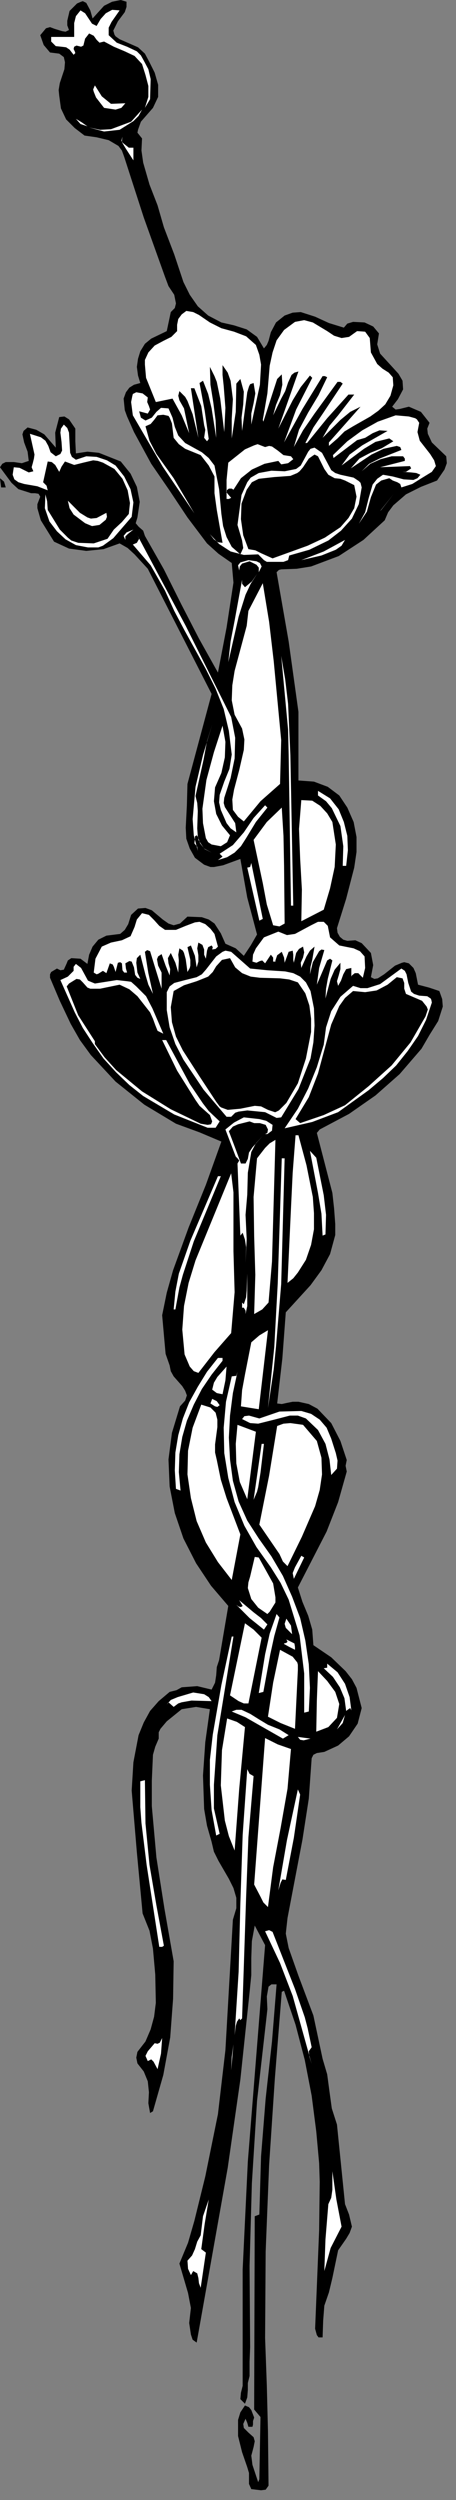
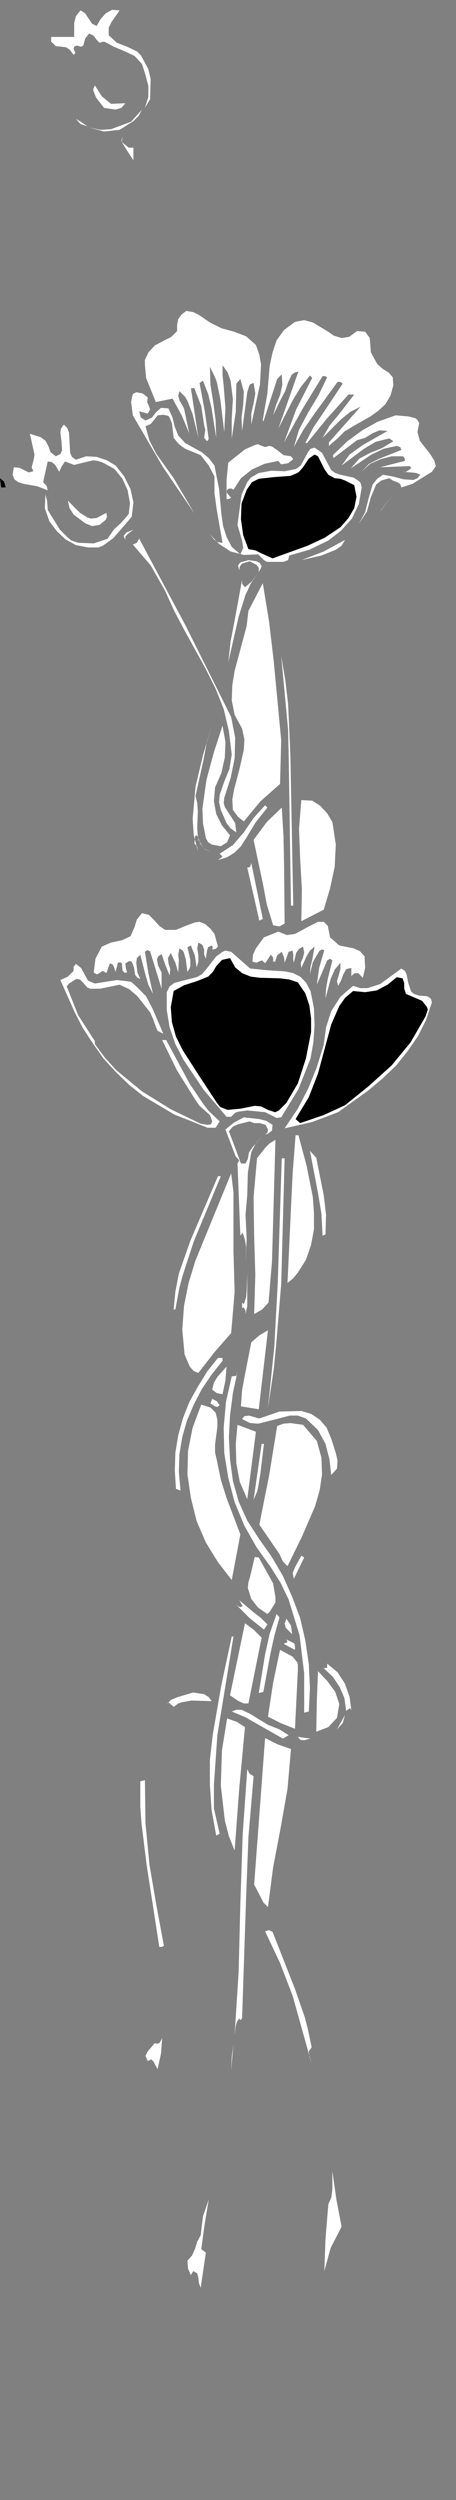
<svg xmlns="http://www.w3.org/2000/svg" xmlns:ns1="http://sodipodi.sourceforge.net/DTD/sodipodi-0.dtd" xmlns:ns2="http://www.inkscape.org/namespaces/inkscape" version="1.0" width="13.97mm" height="76.429mm" id="svg172" ns1:docname="CC003858.WMF">
  <rect width="100%" height="100%" fill="#808080" stroke="none" />
  <ns1:namedview pagecolor="#ffffff" bordercolor="#666666" borderopacity="1" objecttolerance="10" gridtolerance="10" guidetolerance="10" ns2:pageopacity="0" ns2:pageshadow="2" ns2:window-width="640" ns2:window-height="480" id="namedview174" />
  <defs id="defs6">
    <clipPath clipPathUnits="userSpaceOnUse" id="clipWmfPath1">
      <path d="M 0,0 L 52.667,0 L 52.667,288.733 L 0,288.733 z" id="path2" />
    </clipPath>
    <pattern id="WMFhbasepattern" patternUnits="userSpaceOnUse" width="6" height="6" x="0" y="0" />
  </defs>
-   <path style="fill:#000000;fill-rule:nonzero;fill-opacity:1;stroke:none;" clip-path="url(#clipWmfPath1)" d="  M 14.648,0.2   L 14.648,0.8   L 14.448,1.4   L 13.649,2.466   L 13.117,3.533   L 13.25,3.999   L 13.383,4.199   L 13.849,4.532   L 15.98,5.465   L 16.779,6.199   L 17.311,7.198   L 17.911,8.398   L 18.31,9.798   L 18.31,11.197   L 17.711,12.464   L 16.313,14.063   L 15.98,14.997   L 15.913,15.33   L 16.446,15.996   L 16.379,17.396   L 16.579,18.796   L 17.311,21.328   L 18.244,23.728   L 18.976,26.261   L 20.174,29.393   L 21.24,32.592   L 21.972,34.059   L 22.904,35.392   L 24.103,36.458   L 25.634,37.258   L 27.099,37.591   L 28.564,38.058   L 29.762,38.924   L 30.561,40.257   L 30.894,39.857   L 31.094,39.391   L 31.36,38.391   L 31.96,37.258   L 32.958,36.458   L 33.89,36.125   L 34.823,36.058   L 36.487,36.592   L 38.085,37.325   L 39.816,37.858   L 40.216,37.391   L 40.882,37.191   L 42.213,37.258   L 43.212,37.725   L 43.878,38.524   L 43.678,39.791   L 44.011,40.857   L 45.476,42.457   L 46.142,43.19   L 46.608,43.99   L 46.674,44.99   L 46.075,46.123   L 45.409,46.989   L 45.809,47.322   L 46.275,47.256   L 47.34,46.989   L 48.738,47.589   L 49.737,48.855   L 49.471,49.522   L 49.537,50.122   L 50.003,51.122   L 51.668,52.721   L 51.735,53.521   L 51.468,54.254   L 50.603,55.521   L 48.738,56.254   L 47.007,57.12   L 45.542,58.387   L 44.943,59.186   L 44.544,60.119   L 42.08,62.386   L 39.217,64.252   L 36.021,65.452   L 34.357,65.718   L 32.559,65.785   L 32.293,65.851   L 32.026,66.118   L 33.424,74.116   L 34.556,82.248   L 34.556,90.179   L 36.354,90.312   L 37.952,90.912   L 39.284,91.912   L 40.216,93.312   L 40.948,94.978   L 41.281,96.711   L 41.281,98.444   L 41.015,100.244   L 40.083,103.843   L 39.017,107.242   L 39.084,107.775   L 39.35,108.242   L 39.75,108.575   L 40.216,108.708   L 41.148,108.642   L 41.88,108.975   L 42.946,110.108   L 43.212,111.508   L 42.946,112.907   L 43.345,113.107   L 43.745,113.041   L 44.477,112.574   L 45.742,111.574   L 46.541,111.241   L 46.807,111.174   L 47.34,111.308   L 47.873,111.841   L 48.139,112.441   L 48.405,113.774   L 49.671,114.107   L 50.869,114.507   L 51.202,115.44   L 51.269,116.306   L 50.736,117.973   L 49.737,119.572   L 48.805,121.172   L 46.275,124.105   L 43.478,126.571   L 40.416,128.704   L 37.02,130.503   L 36.687,130.903   L 38.485,137.835   L 38.684,139.634   L 38.818,141.434   L 38.818,142.7   L 38.218,144.9   L 37.22,146.766   L 35.955,148.499   L 33.091,151.632   L 32.692,156.964   L 32.093,162.163   L 32.625,162.229   L 33.225,162.096   L 33.89,161.963   L 34.556,161.963   L 35.755,162.229   L 36.754,162.762   L 38.352,164.429   L 39.417,166.495   L 40.149,168.694   L 40.016,169.361   L 40.149,170.027   L 39.151,173.56   L 37.819,176.959   L 34.49,183.424   L 35.022,185.091   L 35.688,186.69   L 36.154,188.29   L 36.287,190.089   L 38.352,191.489   L 40.016,193.089   L 40.748,194.022   L 41.281,195.022   L 41.88,197.354   L 41.414,199.154   L 40.416,200.62   L 39.151,201.687   L 37.553,202.42   L 36.687,202.553   L 36.287,202.753   L 36.088,203.153   L 35.755,207.819   L 35.022,212.551   L 33.291,221.616   L 33.091,223.415   L 33.424,225.081   L 34.556,228.281   L 36.287,232.88   L 37.353,237.878   L 37.885,239.678   L 38.152,241.678   L 38.418,243.61   L 39.017,245.477   L 39.949,254.675   L 40.416,255.874   L 40.748,257.274   L 40.482,258.007   L 40.083,258.674   L 39.151,260.007   L 38.485,263.206   L 38.085,264.872   L 37.553,266.405   L 37.419,268.138   L 37.353,270.071   L 36.887,270.071   L 36.687,269.804   L 36.487,269.071   L 36.953,257.674   L 37.02,252.075   L 36.953,249.942   L 36.62,246.276   L 36.088,242.144   L 35.289,238.012   L 34.223,233.946   L 32.892,230.014   L 32.625,230.147   L 31.826,240.145   L 31.161,250.142   L 30.761,260.14   L 30.695,270.138   L 30.894,275.603   L 31.027,280.868   L 31.094,287.2   L 30.761,287.667   L 30.228,287.734   L 29.097,287.6   L 28.83,287   L 28.83,286.334   L 28.83,285.734   L 28.63,285.068   L 28.031,283.335   L 27.565,281.468   L 27.565,279.602   L 27.831,278.736   L 28.364,277.936   L 28.83,278.136   L 29.097,278.469   L 29.429,279.336   L 29.296,279.735   L 29.296,280.135   L 29.23,280.402   L 28.764,280.402   L 28.63,279.935   L 28.431,279.469   L 28.164,280.069   L 28.231,280.535   L 28.764,281.068   L 29.363,281.602   L 29.496,282.068   L 29.363,282.735   L 29.097,283.735   L 29.23,284.801   L 29.896,286.8   L 30.029,286.467   L 30.162,279.269   L 29.429,278.402   L 29.496,256.074   L 30.029,255.874   L 30.228,249.142   L 30.761,242.477   L 31.494,235.879   L 32.026,229.28   L 31.427,229.28   L 31.094,229.547   L 30.894,230.68   L 30.961,232.146   L 30.828,233.346   L 29.762,242.744   L 29.163,252.275   L 28.897,261.806   L 28.963,271.204   L 28.897,272.87   L 28.897,274.537   L 28.697,275.336   L 28.697,276.136   L 28.63,277.003   L 28.364,277.736   L 27.831,277.203   L 27.898,276.47   L 28.098,275.67   L 28.098,274.87   L 28.098,262.206   L 28.697,249.742   L 30.695,224.748   L 29.496,222.482   L 29.163,224.282   L 29.097,226.214   L 29.097,228.214   L 28.897,230.214   L 27.831,240.278   L 26.367,250.476   L 22.771,270.671   L 22.305,270.338   L 22.105,269.738   L 21.906,268.405   L 22.105,266.672   L 21.772,264.939   L 20.774,261.54   L 21.772,259.14   L 22.505,256.607   L 23.77,251.475   L 25.235,244.277   L 26.1,236.879   L 26.966,221.815   L 27.365,220.482   L 27.365,219.283   L 27.032,218.15   L 26.5,217.083   L 25.301,215.017   L 24.769,213.951   L 24.502,212.818   L 23.97,210.951   L 23.637,209.018   L 23.504,205.153   L 23.77,201.287   L 24.303,197.488   L 22.705,197.221   L 21.04,197.488   L 19.309,198.887   L 18.577,199.754   L 18.377,200.154   L 18.377,200.887   L 17.977,201.82   L 17.711,202.753   L 17.578,205.752   L 17.578,208.685   L 18.11,214.617   L 19.043,220.549   L 20.108,226.614   L 20.041,230.947   L 19.708,235.412   L 18.909,239.745   L 17.711,243.944   L 17.378,244.144   L 17.178,243.011   L 17.245,241.744   L 17.112,240.478   L 16.646,239.345   L 15.913,238.412   L 15.78,237.745   L 15.913,237.079   L 16.845,235.879   L 17.445,234.479   L 17.844,233.013   L 18.044,231.413   L 17.977,228.147   L 17.711,225.148   L 17.311,223.082   L 16.512,221.082   L 15.847,214.017   L 15.247,206.886   L 15.447,203.62   L 16.046,200.487   L 16.646,199.021   L 17.378,197.688   L 18.377,196.555   L 19.642,195.488   L 20.441,195.288   L 21.04,194.955   L 22.838,194.822   L 24.502,195.222   L 24.902,194.422   L 25.035,193.555   L 25.102,192.622   L 25.368,191.822   L 26.433,185.557   L 24.436,183.224   L 22.705,180.625   L 21.24,177.759   L 20.241,174.826   L 19.642,171.76   L 19.509,168.628   L 19.908,165.562   L 20.84,162.496   L 21.44,161.829   L 21.639,161.229   L 21.44,160.696   L 21.107,160.163   L 20.108,159.03   L 19.775,158.43   L 19.642,157.764   L 19.176,156.431   L 19.043,154.964   L 18.776,151.965   L 19.309,149.366   L 20.041,146.766   L 21.839,141.834   L 23.837,136.902   L 25.634,131.903   L 23.104,130.836   L 20.374,129.837   L 16.712,127.637   L 13.383,124.971   L 10.52,121.905   L 9.255,120.172   L 8.19,118.306   L 6.925,115.64   L 5.793,112.974   L 5.793,112.574   L 5.926,112.307   L 6.592,111.907   L 6.991,112.107   L 7.391,112.041   L 7.724,111.308   L 7.857,110.974   L 8.256,110.708   L 9.322,110.774   L 10.121,111.374   L 10.32,110.308   L 10.72,109.375   L 11.386,108.575   L 12.318,108.108   L 13.916,107.908   L 14.448,107.442   L 14.848,106.775   L 15.181,105.709   L 15.98,104.976   L 16.845,104.909   L 17.578,105.176   L 18.843,106.242   L 19.509,106.709   L 20.108,106.909   L 20.84,106.709   L 21.706,105.909   L 23.37,105.976   L 24.169,106.242   L 24.835,106.709   L 25.568,107.842   L 26.1,109.041   L 27.299,109.575   L 28.231,110.441   L 29.03,109.241   L 29.762,107.975   L 28.63,103.709   L 27.831,99.244   L 25.834,99.977   L 24.769,100.177   L 24.369,100.177   L 23.637,99.91   L 22.571,99.11   L 21.972,98.044   L 21.573,96.911   L 21.506,95.645   L 21.639,93.045   L 21.706,90.579   L 23.104,85.38   L 24.502,80.181   L 17.112,65.718   L 15.58,64.052   L 14.781,63.319   L 13.849,62.786   L 11.985,63.452   L 9.987,63.652   L 7.99,63.385   L 6.259,62.586   L 4.727,60.119   L 4.328,58.72   L 4.328,58.253   L 4.661,57.387   L 4.461,57.053   L 4.062,56.987   L 3.595,56.987   L 3.196,56.854   L 2.131,56.52   L 1.332,55.787   L 0,53.988   L 0.266,53.588   L 0.666,53.388   L 1.598,53.388   L 2.53,53.521   L 3.329,53.254   L 3.196,52.188   L 2.796,51.122   L 2.597,50.188   L 2.73,49.789   L 3.196,49.389   L 4.195,49.655   L 5.127,50.188   L 6.459,51.721   L 6.392,49.988   L 6.858,48.189   L 7.457,48.122   L 7.99,48.455   L 8.722,49.522   L 8.722,50.988   L 8.789,52.388   L 10.121,52.188   L 11.452,52.321   L 13.982,53.321   L 15.114,54.721   L 15.847,56.254   L 16.18,57.987   L 15.913,59.786   L 15.713,60.453   L 16.046,60.853   L 16.579,61.319   L 16.779,61.919   L 18.976,65.785   L 20.973,69.784   L 23.038,73.783   L 25.235,77.715   L 26.234,72.517   L 27.032,67.318   L 26.833,65.052   L 25.301,63.985   L 23.97,62.786   L 21.706,59.786   L 19.575,56.587   L 17.511,53.588   L 15.514,49.922   L 14.715,48.122   L 14.448,47.389   L 14.315,46.056   L 14.582,45.323   L 14.981,44.79   L 15.514,44.456   L 16.246,44.256   L 15.98,43.39   L 15.847,42.39   L 15.98,41.457   L 16.246,40.591   L 16.779,39.724   L 17.511,39.124   L 19.309,38.258   L 19.775,36.058   L 20.241,35.592   L 20.374,35.059   L 20.174,34.059   L 19.509,33.059   L 19.109,31.993   L 16.646,25.128   L 14.382,18.129   L 14.115,17.396   L 13.716,16.863   L 12.584,16.196   L 11.186,15.863   L 9.788,15.663   L 8.656,14.797   L 7.657,13.797   L 7.058,12.53   L 6.858,11.064   L 6.791,10.398   L 6.925,9.598   L 7.457,7.998   L 7.524,7.198   L 7.391,6.598   L 6.858,6.199   L 5.793,6.065   L 5.06,5.199   L 4.661,4.066   L 5.327,3.266   L 5.793,3.133   L 6.325,3.333   L 7.191,3.599   L 7.59,3.666   L 7.99,3.466   L 7.79,2.933   L 7.79,2.399   L 8.056,1.266   L 8.922,0.4   L 9.388,0.2   L 9.588,0.133   L 9.987,0.333   L 10.453,1.2   L 10.72,2.133   L 12.051,0.667   L 12.984,0.2   L 13.982,0   L 14.648,0.2  z " id="path8" />
  <path style="fill:#ffffff;fill-rule:nonzero;fill-opacity:1;stroke:none;" clip-path="url(#clipWmfPath1)" d="  M 13.849,1.2   L 12.917,2.533   L 12.584,3.199   L 12.584,4.066   L 13.516,4.932   L 14.715,5.399   L 15.847,5.932   L 16.313,6.399   L 16.646,6.998   L 17.178,7.998   L 17.445,9.131   L 17.378,11.464   L 16.779,12.464   L 17.178,11.197   L 17.178,9.931   L 16.845,8.665   L 16.446,7.398   L 15.58,6.465   L 14.448,5.932   L 13.183,5.399   L 12.051,4.799   L 11.519,4.932   L 11.186,4.599   L 10.853,4.132   L 10.32,3.866   L 9.854,4.466   L 9.654,5.265   L 9.388,5.399   L 9.122,5.332   L 8.855,5.265   L 8.589,5.399   L 8.523,5.665   L 8.656,5.932   L 8.722,6.132   L 8.523,6.332   L 8.056,5.732   L 7.657,5.465   L 7.124,5.399   L 6.459,5.332   L 5.926,4.799   L 5.926,4.266   L 8.589,4.266   L 8.589,2.666   L 8.789,1.866   L 9.322,1.2   L 9.854,1.533   L 10.254,2.133   L 10.653,2.733   L 11.186,2.999   L 11.652,2.199   L 12.251,1.533   L 12.984,1.133   L 13.849,1.2  z " id="path10" />
  <path style="fill:#ffffff;fill-rule:nonzero;fill-opacity:1;stroke:none;" clip-path="url(#clipWmfPath1)" d="  M 12.85,11.997   L 14.515,11.931   L 14.049,12.464   L 13.383,12.664   L 12.051,12.464   L 11.119,11.264   L 10.853,10.598   L 10.786,10.331   L 10.986,9.864   L 11.785,11.131   L 12.85,11.997  z " id="path12" />
  <path style="fill:#ffffff;fill-rule:nonzero;fill-opacity:1;stroke:none;" clip-path="url(#clipWmfPath1)" d="  M 13.849,14.997   L 12.051,15.196   L 10.32,14.73   L 11.585,14.997   L 12.85,14.93   L 15.181,14.063   L 16.446,12.664   L 16.046,13.397   L 15.447,13.997   L 13.849,14.997  z " id="path14" />
  <path style="fill:#ffffff;fill-rule:nonzero;fill-opacity:1;stroke:none;" clip-path="url(#clipWmfPath1)" d="  M 10.121,14.597   L 9.322,14.33   L 8.789,13.73   L 9.455,14.13   L 10.121,14.597  z " id="path16" />
  <path style="fill:#ffffff;fill-rule:nonzero;fill-opacity:1;stroke:none;" clip-path="url(#clipWmfPath1)" d="  M 14.914,17.063   L 15.447,17.063   L 15.447,18.529   L 14.582,17.196   L 14.182,16.53   L 14.115,16.263   L 14.182,15.796   L 14.049,16.263   L 14.249,16.53   L 14.914,17.063  z " id="path18" />
  <path style="fill:#ffffff;fill-rule:nonzero;fill-opacity:1;stroke:none;" clip-path="url(#clipWmfPath1)" d="  M 21.306,34.592   L 19.642,30.793   L 21.306,34.592  z " id="path20" />
  <path style="fill:#ffffff;fill-rule:nonzero;fill-opacity:1;stroke:none;" clip-path="url(#clipWmfPath1)" d="  M 24.303,37.258   L 25.634,37.925   L 27.099,38.324   L 28.497,38.858   L 29.629,39.857   L 30.029,40.991   L 30.228,42.124   L 30.095,44.456   L 29.097,49.055   L 29.097,47.789   L 29.363,46.589   L 29.563,45.456   L 29.363,44.256   L 28.963,44.39   L 28.83,44.656   L 28.63,45.323   L 28.031,49.789   L 27.965,48.256   L 28.164,46.723   L 28.231,45.256   L 27.831,43.79   L 27.365,44.323   L 27.299,47.589   L 26.833,50.655   L 26.833,48.389   L 26.966,46.123   L 26.7,43.99   L 26.367,43.057   L 25.767,42.19   L 25.767,43.323   L 25.901,44.59   L 26.1,47.122   L 25.967,49.922   L 25.501,46.056   L 25.102,44.123   L 24.835,43.457   L 24.303,42.39   L 24.369,44.456   L 24.702,46.523   L 24.968,48.589   L 25.035,50.588   L 24.502,47.189   L 24.103,45.523   L 23.504,43.99   L 23.104,44.256   L 23.703,47.456   L 24.169,50.722   L 23.97,50.988   L 23.637,50.588   L 23.703,50.122   L 23.77,49.655   L 23.637,49.122   L 23.304,46.923   L 22.505,44.856   L 22.105,44.856   L 22.971,50.588   L 22.305,47.856   L 21.706,46.323   L 21.44,45.856   L 20.774,45.19   L 20.641,45.723   L 20.774,46.256   L 21.306,47.189   L 21.906,50.055   L 21.04,47.989   L 19.975,46.056   L 18.044,46.456   L 16.912,43.657   L 16.779,42.124   L 16.779,41.59   L 17.178,40.724   L 17.911,39.924   L 18.909,39.391   L 19.842,38.924   L 20.507,38.258   L 20.507,37.525   L 20.641,36.858   L 21.04,36.325   L 21.573,35.925   L 22.372,36.058   L 23.038,36.392   L 24.303,37.258  z " id="path22" />
  <path style="fill:#ffffff;fill-rule:nonzero;fill-opacity:1;stroke:none;" clip-path="url(#clipWmfPath1)" d="  M 41.348,38.258   L 42.28,38.324   L 42.813,39.058   L 42.946,40.724   L 43.678,42.057   L 44.277,42.59   L 45.01,43.057   L 45.476,43.59   L 45.542,44.523   L 45.21,45.723   L 44.61,46.723   L 43.811,47.456   L 42.879,48.122   L 40.882,49.255   L 39.883,49.855   L 39.084,50.655   L 38.085,51.521   L 38.085,51.122   L 41.747,46.989   L 40.549,47.589   L 39.417,48.522   L 37.353,50.588   L 38.152,49.189   L 39.151,47.989   L 41.015,45.589   L 40.349,45.589   L 37.885,48.322   L 35.555,51.188   L 35.355,51.188   L 36.287,49.389   L 37.419,47.722   L 39.683,44.323   L 39.417,44.123   L 39.084,44.123   L 36.421,47.789   L 35.089,49.722   L 34.024,51.655   L 34.623,49.655   L 35.688,47.656   L 36.887,45.656   L 37.885,43.59   L 37.619,43.457   L 37.353,43.457   L 35.022,47.256   L 32.892,51.122   L 34.29,47.322   L 36.154,43.657   L 35.888,43.39   L 34.823,44.723   L 33.89,46.256   L 32.226,49.522   L 34.556,42.923   L 34.09,43.057   L 33.757,43.323   L 33.358,44.19   L 33.025,45.19   L 32.559,46.056   L 31.627,47.989   L 31.96,46.789   L 32.426,45.656   L 32.692,44.456   L 32.625,43.257   L 32.093,43.79   L 30.495,48.722   L 30.428,48.522   L 30.961,45.456   L 31.227,42.257   L 31.56,40.724   L 32.026,39.324   L 32.892,38.125   L 34.157,37.191   L 35.222,36.991   L 36.221,37.258   L 37.885,38.258   L 38.684,38.791   L 39.55,39.058   L 40.416,38.924   L 41.348,38.258  z " id="path24" />
  <path style="fill:#ffffff;fill-rule:nonzero;fill-opacity:1;stroke:none;" clip-path="url(#clipWmfPath1)" d="  M 17.112,45.923   L 17.045,46.456   L 17.245,46.923   L 17.378,47.322   L 17.112,47.789   L 16.113,47.522   L 16.313,48.256   L 16.845,48.589   L 17.578,48.256   L 18.11,47.589   L 18.643,47.122   L 19.509,47.189   L 19.975,48.256   L 20.241,49.322   L 20.641,50.322   L 21.44,51.188   L 23.37,52.255   L 24.169,52.921   L 24.835,53.788   L 25.368,56.52   L 25.634,59.386   L 25.834,60.786   L 26.234,62.052   L 26.833,63.185   L 27.831,64.052   L 28.164,63.319   L 28.031,62.452   L 27.499,60.653   L 27.965,57.187   L 28.63,55.72   L 29.03,55.187   L 29.962,54.654   L 31.427,54.387   L 32.958,54.454   L 34.29,54.187   L 34.823,53.788   L 35.222,53.054   L 35.688,52.188   L 35.955,51.855   L 36.421,51.721   L 37.286,52.321   L 37.819,53.321   L 38.352,54.321   L 38.818,54.654   L 39.417,54.854   L 40.948,55.187   L 41.547,55.587   L 41.747,55.787   L 41.88,56.32   L 41.547,58.253   L 40.748,59.92   L 39.483,61.319   L 38.019,62.452   L 35.821,63.519   L 33.491,64.185   L 33.358,64.718   L 32.825,64.918   L 31.36,64.918   L 30.894,64.918   L 30.561,64.718   L 29.896,64.052   L 28.231,64.119   L 26.7,63.719   L 25.368,62.852   L 24.303,61.719   L 24.769,62.319   L 25.235,62.652   L 25.767,62.719   L 25.102,58.92   L 24.835,56.987   L 24.835,55.054   L 24.169,53.788   L 23.237,52.588   L 21.44,51.855   L 20.707,51.321   L 20.108,50.588   L 19.908,48.922   L 19.642,48.256   L 19.509,48.056   L 18.909,47.922   L 18.244,47.989   L 17.844,48.522   L 17.445,48.989   L 16.845,49.255   L 17.311,50.922   L 18.11,52.455   L 20.108,55.254   L 22.505,59.32   L 18.843,53.921   L 15.381,47.989   L 15.181,46.456   L 15.314,45.789   L 15.381,45.523   L 15.78,45.323   L 16.512,45.456   L 17.112,45.923  z " id="path26" />
  <path style="fill:#ffffff;fill-rule:nonzero;fill-opacity:1;stroke:none;" clip-path="url(#clipWmfPath1)" d="  M 48.539,48.855   L 48.339,49.922   L 48.605,50.922   L 49.804,52.455   L 50.27,53.188   L 50.47,53.854   L 50.003,54.521   L 48.805,55.254   L 47.74,55.92   L 46.475,56.32   L 46.341,55.92   L 46.009,55.72   L 45.476,55.521   L 45.076,55.254   L 44.144,55.521   L 43.545,55.987   L 42.946,57.453   L 42.48,59.12   L 41.547,60.519   L 42.28,59.186   L 42.679,57.587   L 43.145,55.987   L 43.678,55.321   L 44.344,54.854   L 45.476,55.054   L 46.741,55.387   L 47.873,55.454   L 48.339,55.254   L 48.672,54.854   L 48.206,54.654   L 47.606,54.587   L 46.608,54.521   L 47.007,54.521   L 47.606,54.121   L 47.473,53.854   L 44.011,53.988   L 46.874,53.254   L 46.874,52.988   L 46.674,52.721   L 45.343,52.721   L 44.078,53.054   L 42.879,53.588   L 41.88,54.454   L 42.746,53.588   L 43.944,52.988   L 46.475,51.988   L 46.341,51.655   L 45.942,51.521   L 44.411,51.855   L 43.012,52.521   L 40.615,54.121   L 41.614,52.988   L 42.879,52.321   L 44.211,51.788   L 45.542,50.988   L 45.076,50.655   L 43.478,51.055   L 42.147,51.855   L 39.55,53.788   L 40.482,52.521   L 41.947,51.455   L 44.877,49.789   L 43.944,49.722   L 43.145,50.055   L 42.28,50.588   L 41.348,50.855   L 38.618,52.921   L 38.551,52.588   L 40.216,50.988   L 41.947,49.722   L 43.745,48.722   L 45.809,47.989   L 47.34,48.122   L 48.073,48.322   L 48.272,48.455   L 48.539,48.855  z " id="path28" />
  <path style="fill:#ffffff;fill-rule:nonzero;fill-opacity:1;stroke:none;" clip-path="url(#clipWmfPath1)" d="  M 8.789,53.121   L 9.987,52.721   L 11.186,52.788   L 12.384,53.188   L 13.383,53.788   L 14.382,55.054   L 15.114,56.52   L 15.447,58.053   L 15.247,59.72   L 13.117,62.186   L 11.918,63.052   L 11.386,63.252   L 10.187,63.252   L 8.789,62.985   L 7.59,62.319   L 6.592,61.386   L 5.726,60.253   L 5.193,58.72   L 5.26,57.12   L 5.46,57.92   L 5.526,58.92   L 6.925,61.186   L 7.857,62.119   L 8.256,62.452   L 9.055,62.719   L 10.853,62.786   L 12.451,62.252   L 13.183,61.186   L 14.115,60.319   L 14.914,59.386   L 15.048,58.12   L 14.781,56.654   L 14.182,55.321   L 13.25,54.187   L 11.918,53.454   L 11.319,53.254   L 10.786,53.188   L 9.654,53.454   L 8.589,53.721   L 7.524,53.321   L 7.124,53.921   L 6.858,54.521   L 6.392,53.721   L 5.992,53.388   L 5.526,53.321   L 4.994,55.72   L 5.393,56.12   L 5.526,56.654   L 4.328,56.187   L 2.796,55.92   L 2.131,55.72   L 1.665,55.387   L 1.465,54.854   L 1.598,53.988   L 2.264,54.054   L 2.796,54.321   L 3.329,54.587   L 3.862,54.454   L 3.662,53.988   L 3.795,53.521   L 3.928,52.988   L 3.995,52.521   L 3.462,50.122   L 4.727,50.522   L 5.26,50.922   L 5.593,51.521   L 5.859,52.255   L 6.459,52.721   L 6.991,52.455   L 7.191,52.055   L 7.124,51.055   L 6.991,49.988   L 7.058,49.522   L 7.391,49.055   L 7.79,49.455   L 7.99,49.988   L 8.056,51.188   L 8.123,52.321   L 8.323,52.788   L 8.789,53.121  z " id="path30" />
  <path style="fill:#ffffff;fill-rule:nonzero;fill-opacity:1;stroke:none;" clip-path="url(#clipWmfPath1)" d="  M 33.691,52.721   L 33.957,53.054   L 33.358,53.521   L 32.559,53.654   L 32.226,53.254   L 30.628,53.588   L 29.163,54.254   L 27.898,55.254   L 27.032,56.587   L 26.833,56.454   L 26.5,56.454   L 26.167,56.72   L 26.3,56.987   L 26.766,57.52   L 26.5,57.653   L 26.234,57.653   L 26.234,55.454   L 26.433,53.454   L 28.364,51.921   L 29.429,51.455   L 29.829,51.321   L 30.695,51.655   L 31.161,51.521   L 31.494,51.588   L 32.159,52.055   L 32.825,52.588   L 33.691,52.721  z " id="path32" />
  <path style="fill:#000000;fill-rule:nonzero;fill-opacity:1;stroke:none;" clip-path="url(#clipWmfPath1)" d="  M 38.751,55.254   L 39.417,55.321   L 39.949,55.521   L 41.015,56.054   L 41.281,57.387   L 41.015,58.72   L 40.349,59.853   L 39.417,60.919   L 37.619,62.119   L 35.622,63.052   L 31.56,64.518   L 30.228,63.919   L 29.563,63.585   L 28.764,63.452   L 28.164,61.852   L 27.898,59.986   L 27.965,58.187   L 28.564,56.587   L 29.163,55.72   L 29.962,55.321   L 31.76,55.121   L 33.624,54.987   L 34.423,54.654   L 34.689,54.454   L 35.089,53.988   L 35.755,52.988   L 36.221,52.655   L 36.421,52.521   L 36.82,52.721   L 37.553,54.187   L 38.019,54.854   L 38.751,55.254  z " id="path34" />
  <path style="fill:#000000;fill-rule:nonzero;fill-opacity:1;stroke:none;" clip-path="url(#clipWmfPath1)" d="  M 0.666,56.32   L 0.133,56.32   L 0,55.254   L 0.466,55.654   L 0.666,56.32  z " id="path36" />
  <path style="fill:#ffffff;fill-rule:nonzero;fill-opacity:1;stroke:none;" clip-path="url(#clipWmfPath1)" d="  M 44.011,59.053   L 45.542,57.12   L 44.144,58.92   L 44.011,59.053  z " id="path38" />
  <path style="fill:#ffffff;fill-rule:nonzero;fill-opacity:1;stroke:none;" clip-path="url(#clipWmfPath1)" d="  M 11.186,59.853   L 12.318,59.253   L 12.384,59.72   L 12.251,60.053   L 11.519,60.653   L 10.653,60.786   L 9.854,60.453   L 8.523,59.453   L 8.056,58.72   L 7.857,57.853   L 9.255,59.253   L 10.121,59.786   L 10.52,59.92   L 11.186,59.853  z " id="path40" />
  <path style="fill:#ffffff;fill-rule:nonzero;fill-opacity:1;stroke:none;" clip-path="url(#clipWmfPath1)" d="  M 22.638,59.72   L 23.97,61.386   L 22.638,59.72  z " id="path42" />
  <path style="fill:#ffffff;fill-rule:nonzero;fill-opacity:1;stroke:none;" clip-path="url(#clipWmfPath1)" d="  M 15.447,61.186   L 14.781,61.719   L 14.515,61.986   L 14.515,62.386   L 14.315,61.919   L 14.648,61.519   L 15.447,61.186  z " id="path44" />
  <path style="fill:#ffffff;fill-rule:nonzero;fill-opacity:1;stroke:none;" clip-path="url(#clipWmfPath1)" d="  M 26.766,82.848   L 27.232,85.247   L 27.166,87.646   L 26.7,89.913   L 25.967,92.179   L 25.901,92.779   L 26.034,93.245   L 26.633,94.178   L 27.232,95.111   L 27.365,96.178   L 26.7,95.711   L 26.234,95.111   L 25.568,93.578   L 25.368,92.712   L 25.435,91.845   L 25.967,90.312   L 26.566,88.846   L 26.833,87.18   L 26.5,84.447   L 25.901,81.914   L 24.968,79.582   L 23.837,77.315   L 21.373,72.85   L 20.174,70.584   L 19.109,68.251   L 17.445,65.318   L 15.381,62.919   L 15.847,62.719   L 16.113,62.252   L 15.913,61.852   L 21.506,72.317   L 26.766,82.848  z " id="path46" />
  <path style="fill:#ffffff;fill-rule:nonzero;fill-opacity:1;stroke:none;" clip-path="url(#clipWmfPath1)" d="  M 39.949,62.386   L 39.55,63.052   L 38.884,63.519   L 37.22,64.185   L 34.889,64.718   L 37.486,63.719   L 39.949,62.386  z " id="path48" />
  <path style="fill:#ffffff;fill-rule:nonzero;fill-opacity:1;stroke:none;" clip-path="url(#clipWmfPath1)" d="  M 30.295,65.452   L 29.962,66.118   L 29.962,65.585   L 29.696,65.252   L 28.897,64.852   L 28.031,65.118   L 27.765,65.452   L 27.698,65.918   L 27.565,65.318   L 27.831,64.985   L 28.764,64.718   L 29.696,64.852   L 30.095,65.052   L 30.295,65.452  z " id="path50" />
  <path style="fill:#ffffff;fill-rule:nonzero;fill-opacity:1;stroke:none;" clip-path="url(#clipWmfPath1)" d="  M 26.433,76.516   L 26.7,74.116   L 27.166,71.717   L 28.031,66.985   L 28.031,67.451   L 28.364,67.851   L 29.163,67.184   L 29.762,66.318   L 29.03,67.451   L 28.431,68.717   L 27.632,71.25   L 26.433,76.516  z " id="path52" />
  <path style="fill:#ffffff;fill-rule:nonzero;fill-opacity:1;stroke:none;" clip-path="url(#clipWmfPath1)" d="  M 32.559,85.514   L 32.426,90.579   L 30.162,92.579   L 28.231,94.911   L 27.565,94.378   L 26.966,93.578   L 26.899,92.379   L 27.099,91.246   L 27.698,88.979   L 28.231,86.647   L 28.298,85.447   L 28.031,84.181   L 27.166,82.581   L 26.833,80.915   L 26.899,79.182   L 27.166,77.515   L 28.098,74.05   L 28.564,72.317   L 28.764,70.584   L 30.428,67.384   L 31.161,71.85   L 31.693,76.382   L 32.559,85.514  z " id="path54" />
  <path style="fill:#ffffff;fill-rule:nonzero;fill-opacity:1;stroke:none;" clip-path="url(#clipWmfPath1)" d="  M 33.624,87.247   L 33.957,104.643   L 33.691,104.643   L 33.424,87.18   L 33.358,84.314   L 33.091,81.448   L 32.559,75.783   L 33.025,78.515   L 33.358,81.315   L 33.624,87.247  z " id="path56" />
  <path style="fill:#ffffff;fill-rule:nonzero;fill-opacity:1;stroke:none;" clip-path="url(#clipWmfPath1)" d="  M 22.638,91.979   L 22.838,92.779   L 22.904,93.712   L 22.838,95.711   L 22.904,96.644   L 23.171,97.444   L 23.703,98.111   L 24.502,98.511   L 23.637,98.044   L 22.971,97.044   L 22.971,96.778   L 22.771,96.511   L 22.571,96.644   L 22.571,96.911   L 22.505,97.444   L 22.838,97.844   L 22.904,98.311   L 22.438,96.511   L 22.305,94.645   L 22.638,90.912   L 23.504,87.247   L 24.569,83.714   L 23.97,85.647   L 23.57,87.78   L 22.638,91.979  z " id="path58" />
  <path style="fill:#ffffff;fill-rule:nonzero;fill-opacity:1;stroke:none;" clip-path="url(#clipWmfPath1)" d="  M 24.902,90.979   L 24.769,92.579   L 25.035,94.045   L 25.701,95.378   L 26.633,96.511   L 26.3,97.311   L 25.568,97.777   L 24.502,97.577   L 24.103,97.311   L 23.837,96.844   L 23.504,95.111   L 23.437,93.445   L 23.903,90.113   L 24.769,86.913   L 25.767,83.847   L 26.1,85.714   L 26.034,87.513   L 25.634,89.313   L 24.902,90.979  z " id="path60" />
-   <path style="fill:#ffffff;fill-rule:nonzero;fill-opacity:1;stroke:none;" clip-path="url(#clipWmfPath1)" d="  M 40.216,96.578   L 40.282,98.244   L 40.083,100.044   L 39.683,100.044   L 39.75,97.777   L 39.417,95.445   L 38.418,93.378   L 37.752,92.579   L 36.82,91.912   L 36.82,91.379   L 38.218,92.245   L 39.217,93.512   L 39.816,94.978   L 40.216,96.578  z " id="path62" />
  <path style="fill:#ffffff;fill-rule:nonzero;fill-opacity:1;stroke:none;" clip-path="url(#clipWmfPath1)" d="  M 38.485,94.978   L 38.884,97.577   L 38.751,100.177   L 38.218,102.643   L 37.486,105.109   L 34.889,106.442   L 34.956,102.776   L 34.756,99.244   L 34.623,95.778   L 34.889,92.445   L 36.154,92.512   L 37.086,93.112   L 37.885,93.978   L 38.485,94.978  z " id="path64" />
  <path style="fill:#ffffff;fill-rule:nonzero;fill-opacity:1;stroke:none;" clip-path="url(#clipWmfPath1)" d="  M 30.961,93.312   L 29.629,94.978   L 28.497,96.844   L 27.898,97.777   L 27.166,98.511   L 26.3,99.044   L 25.235,99.377   L 25.767,98.977   L 25.435,98.644   L 26.966,97.644   L 28.231,96.178   L 29.363,94.512   L 30.695,93.045   L 30.961,93.312  z " id="path66" />
  <path style="fill:#ffffff;fill-rule:nonzero;fill-opacity:1;stroke:none;" clip-path="url(#clipWmfPath1)" d="  M 32.625,93.312   L 32.825,96.578   L 32.892,100.044   L 32.958,106.709   L 32.359,107.042   L 31.627,106.909   L 30.894,104.509   L 30.428,102.043   L 29.363,97.044   L 30.894,94.978   L 32.625,93.312  z " id="path68" />
  <path style="fill:#ffffff;fill-rule:nonzero;fill-opacity:1;stroke:none;" clip-path="url(#clipWmfPath1)" d="  M 30.029,106.375   L 28.63,100.244   L 28.963,100.177   L 29.097,99.71   L 30.428,106.175   L 30.029,106.375  z " id="path70" />
  <path style="fill:#ffffff;fill-rule:nonzero;fill-opacity:1;stroke:none;" clip-path="url(#clipWmfPath1)" d="  M 19.109,107.442   L 20.374,107.442   L 21.506,106.975   L 22.571,106.575   L 23.104,106.509   L 23.77,106.775   L 24.369,107.309   L 24.835,107.908   L 25.235,109.375   L 24.968,109.641   L 24.569,109.708   L 24.636,109.441   L 24.502,109.241   L 24.103,109.441   L 23.97,109.841   L 23.837,110.774   L 23.637,110.308   L 23.637,109.708   L 23.437,109.175   L 22.971,108.908   L 22.838,109.575   L 22.971,110.375   L 22.971,111.108   L 22.771,111.774   L 22.571,110.441   L 22.105,109.241   L 21.706,109.441   L 22.039,110.908   L 22.039,111.574   L 21.972,111.841   L 21.706,112.307   L 21.506,110.841   L 21.306,110.108   L 21.173,109.841   L 20.774,109.575   L 20.641,110.308   L 20.707,110.974   L 20.641,112.374   L 20.308,111.241   L 19.775,110.108   L 19.442,110.708   L 19.509,111.308   L 19.708,111.974   L 19.642,112.707   L 19.176,111.574   L 18.71,110.241   L 18.31,110.508   L 18.177,110.841   L 18.31,111.574   L 18.71,112.374   L 18.71,113.241   L 18.71,114.24   L 17.378,109.908   L 17.045,109.775   L 16.779,109.975   L 17.178,112.441   L 17.711,114.84   L 17.178,113.774   L 16.845,112.641   L 16.246,110.308   L 15.847,110.708   L 15.78,111.241   L 15.913,112.374   L 16.246,113.107   L 15.913,112.974   L 15.647,112.641   L 15.514,111.774   L 15.247,111.108   L 14.981,111.041   L 14.515,111.308   L 14.582,111.907   L 14.715,112.374   L 14.382,112.374   L 14.182,112.107   L 14.115,111.308   L 13.916,111.174   L 13.649,111.241   L 13.383,112.307   L 13.183,111.708   L 13.05,111.441   L 12.717,111.308   L 12.318,112.441   L 11.918,112.174   L 11.386,112.507   L 11.186,112.574   L 10.853,112.374   L 11.053,110.774   L 11.785,109.375   L 12.85,108.908   L 14.115,108.642   L 15.114,108.175   L 15.58,107.109   L 15.847,106.242   L 16.446,105.509   L 17.245,105.709   L 17.844,106.309   L 18.443,106.975   L 19.109,107.442  z " id="path72" />
  <path style="fill:#ffffff;fill-rule:nonzero;fill-opacity:1;stroke:none;" clip-path="url(#clipWmfPath1)" d="  M 39.284,109.241   L 40.948,109.575   L 41.681,109.908   L 42.213,110.508   L 42.28,111.841   L 42.014,112.974   L 41.481,112.441   L 41.081,112.441   L 40.748,112.707   L 40.682,112.841   L 40.682,111.841   L 40.083,111.974   L 39.75,112.574   L 39.483,113.307   L 39.151,113.907   L 39.017,113.374   L 39.217,112.707   L 39.417,111.974   L 39.417,111.241   L 38.751,112.041   L 38.285,113.107   L 37.686,115.373   L 37.752,114.24   L 37.952,113.107   L 38.485,110.974   L 38.218,110.774   L 37.885,110.974   L 36.687,113.774   L 36.953,111.841   L 37.553,109.775   L 37.22,109.708   L 36.953,109.908   L 36.221,111.174   L 35.888,112.574   L 35.955,111.708   L 36.154,110.908   L 36.421,109.375   L 35.888,109.841   L 35.488,110.508   L 34.889,111.841   L 34.823,111.241   L 35.089,110.641   L 35.222,110.041   L 35.089,109.375   L 34.623,109.641   L 34.29,110.108   L 34.024,111.241   L 33.957,110.908   L 33.957,110.308   L 33.89,109.841   L 33.424,109.975   L 32.958,111.241   L 32.892,110.641   L 32.625,109.975   L 32.093,110.375   L 31.893,110.974   L 31.893,111.108   L 31.627,111.108   L 31.627,110.641   L 31.36,110.308   L 30.695,111.308   L 30.362,110.974   L 30.095,111.041   L 29.696,111.241   L 29.23,111.108   L 29.296,110.308   L 29.629,109.575   L 30.561,108.308   L 32.226,107.642   L 33.225,108.042   L 34.157,107.908   L 36.021,106.909   L 36.82,106.509   L 37.486,106.509   L 37.952,106.975   L 38.218,108.308   L 39.284,109.241  z " id="path74" />
  <path style="fill:#ffffff;fill-rule:nonzero;fill-opacity:1;stroke:none;" clip-path="url(#clipWmfPath1)" d="  M 28.963,111.907   L 30.961,112.107   L 33.025,112.241   L 33.957,112.441   L 34.756,112.841   L 35.422,113.507   L 35.955,114.507   L 36.354,116.506   L 36.421,118.506   L 36.287,120.439   L 35.955,122.305   L 34.556,125.838   L 32.559,129.104   L 32.026,129.17   L 31.627,128.97   L 30.695,128.504   L 28.63,128.304   L 27.632,128.437   L 27.232,128.57   L 26.766,129.037   L 26.234,129.037   L 23.57,125.904   L 21.24,122.438   L 20.308,120.639   L 19.642,118.706   L 19.309,116.706   L 19.309,114.64   L 19.642,113.974   L 20.174,113.574   L 21.44,113.241   L 22.771,112.907   L 23.37,112.574   L 23.837,112.041   L 25.035,110.508   L 25.767,109.975   L 26.1,109.841   L 26.766,109.975   L 28.963,111.907  z " id="path76" />
  <path style="fill:#000000;fill-rule:nonzero;fill-opacity:1;stroke:none;" clip-path="url(#clipWmfPath1)" d="  M 26.633,110.708   L 27.232,111.774   L 28.031,112.441   L 29.03,112.841   L 30.095,112.974   L 32.426,113.041   L 33.491,113.174   L 34.49,113.507   L 35.355,114.774   L 35.821,116.173   L 36.021,117.706   L 36.021,119.239   L 35.422,122.305   L 34.49,125.171   L 33.158,127.437   L 32.293,128.304   L 31.893,128.504   L 31.826,128.504   L 31.027,128.237   L 30.228,127.837   L 29.496,127.771   L 27.831,128.104   L 26.367,128.237   L 25.634,127.97   L 25.435,127.837   L 25.035,127.304   L 23.104,124.371   L 21.173,121.372   L 20.374,119.772   L 19.908,118.106   L 19.775,116.373   L 20.108,114.507   L 21.306,113.84   L 22.771,113.374   L 24.103,112.841   L 24.636,112.307   L 25.035,111.641   L 25.701,110.908   L 26.633,110.708  z " id="path78" />
  <path style="fill:#ffffff;fill-rule:nonzero;fill-opacity:1;stroke:none;" clip-path="url(#clipWmfPath1)" d="  M 10.986,113.64   L 13.516,113.241   L 14.715,113.374   L 15.181,113.44   L 15.78,113.974   L 16.912,115.107   L 17.644,116.506   L 18.909,119.439   L 18.244,119.106   L 17.977,118.439   L 17.711,117.706   L 17.378,116.973   L 15.913,115.107   L 14.981,114.307   L 13.849,113.774   L 11.585,114.24   L 10.453,114.24   L 10.121,114.107   L 9.588,113.507   L 9.255,113.174   L 8.855,113.107   L 7.99,113.64   L 7.724,113.974   L 9.055,117.306   L 10.986,120.306   L 10.986,120.639   L 12.118,122.172   L 13.45,123.638   L 16.446,126.104   L 19.775,128.17   L 23.237,129.837   L 24.036,129.97   L 24.436,129.903   L 24.569,129.57   L 24.303,128.837   L 23.703,128.304   L 23.104,127.771   L 22.638,127.104   L 20.507,123.705   L 18.776,120.172   L 19.242,120.172   L 21.972,125.238   L 23.504,127.504   L 24.169,128.37   L 25.435,129.57   L 24.968,130.303   L 24.036,130.303   L 20.174,128.77   L 16.579,126.637   L 14.981,125.371   L 13.45,123.905   L 11.985,122.305   L 10.72,120.506   L 9.588,118.773   L 8.656,116.973   L 6.991,113.241   L 7.857,112.841   L 8.523,112.174   L 8.523,111.708   L 8.789,111.374   L 9.388,111.841   L 9.788,112.574   L 10.187,113.307   L 10.986,113.64  z " id="path80" />
  <path style="fill:#ffffff;fill-rule:nonzero;fill-opacity:1;stroke:none;" clip-path="url(#clipWmfPath1)" d="  M 48.539,115.04   L 49.471,115.107   L 49.87,115.373   L 49.937,115.507   L 50.003,115.84   L 49.338,117.839   L 48.405,119.706   L 47.207,121.439   L 45.875,123.105   L 44.344,124.571   L 42.679,125.971   L 39.151,128.504   L 36.154,129.637   L 32.958,130.37   L 34.49,128.104   L 35.688,125.771   L 36.687,123.305   L 37.486,120.705   L 37.752,118.706   L 38.352,116.84   L 39.417,115.173   L 40.882,113.907   L 41.747,114.174   L 42.546,114.174   L 44.011,113.707   L 46.475,111.907   L 46.874,112.174   L 47.074,112.574   L 47.274,113.574   L 47.606,114.574   L 47.939,114.84   L 48.539,115.04  z " id="path82" />
  <path style="fill:#000000;fill-rule:nonzero;fill-opacity:1;stroke:none;" clip-path="url(#clipWmfPath1)" d="  M 47.007,114.84   L 48.872,115.64   L 49.404,116.306   L 49.537,116.64   L 49.271,117.44   L 47.54,120.439   L 45.343,123.105   L 42.679,125.504   L 39.949,127.704   L 37.486,128.837   L 34.756,129.77   L 34.223,129.303   L 35.755,126.771   L 36.82,124.038   L 38.352,118.373   L 39.284,116.24   L 39.949,115.307   L 40.882,114.507   L 42.28,114.64   L 43.612,114.44   L 44.877,113.774   L 45.942,112.907   L 46.608,113.041   L 46.807,113.574   L 46.807,114.24   L 47.007,114.84  z " id="path84" />
  <path style="fill:#ffffff;fill-rule:nonzero;fill-opacity:1;stroke:none;" clip-path="url(#clipWmfPath1)" d="  M 31.56,129.97   L 31.494,130.637   L 30.961,131.036   L 30.695,131.036   L 30.961,130.903   L 31.027,130.503   L 30.761,129.97   L 30.095,129.77   L 29.429,129.77   L 28.897,129.57   L 27.565,129.903   L 26.966,130.17   L 26.5,130.703   L 27.232,132.636   L 27.898,134.436   L 28.431,134.436   L 28.697,133.902   L 28.83,133.169   L 29.23,132.569   L 30.428,131.236   L 29.629,132.103   L 29.097,133.103   L 28.697,135.502   L 28.63,138.035   L 28.431,140.368   L 28.564,143.167   L 28.431,145.9   L 28.497,144.1   L 28.364,143.234   L 28.098,142.434   L 27.831,142.767   L 27.499,134.436   L 27.698,134.102   L 27.565,133.902   L 27.299,133.636   L 27.166,133.303   L 26.633,131.903   L 26.1,130.503   L 27.099,129.703   L 28.231,129.104   L 30.029,129.303   L 30.828,129.503   L 31.56,129.97  z " id="path86" />
  <path style="fill:#ffffff;fill-rule:nonzero;fill-opacity:1;stroke:none;" clip-path="url(#clipWmfPath1)" d="  M 34.556,131.17   L 35.488,134.636   L 36.221,138.301   L 36.354,140.168   L 36.354,142.034   L 36.021,143.833   L 35.422,145.566   L 34.49,147.033   L 33.957,147.699   L 33.291,148.232   L 33.691,139.634   L 33.89,135.502   L 34.223,131.17   L 34.556,131.17  z " id="path88" />
  <path style="fill:#ffffff;fill-rule:nonzero;fill-opacity:1;stroke:none;" clip-path="url(#clipWmfPath1)" d="  M 31.094,150.499   L 30.362,151.298   L 29.429,151.832   L 29.563,147.299   L 29.429,142.834   L 29.363,138.301   L 29.762,133.836   L 30.695,132.636   L 31.227,132.103   L 31.893,131.703   L 31.627,141.034   L 31.494,145.766   L 31.094,150.499  z " id="path90" />
  <path style="fill:#ffffff;fill-rule:nonzero;fill-opacity:1;stroke:none;" clip-path="url(#clipWmfPath1)" d="  M 36.62,133.769   L 37.486,138.101   L 37.752,140.368   L 37.686,142.634   L 37.353,142.767   L 37.22,140.234   L 36.82,137.835   L 35.888,132.969   L 36.62,133.769  z " id="path92" />
  <path style="fill:#ffffff;fill-rule:nonzero;fill-opacity:1;stroke:none;" clip-path="url(#clipWmfPath1)" d="  M 32.958,133.836   L 32.559,148.366   L 31.96,155.564   L 31.693,158.23   L 31.027,162.696   L 31.76,155.631   L 32.159,148.299   L 32.625,133.836   L 32.958,133.836  z " id="path94" />
  <path style="fill:#ffffff;fill-rule:nonzero;fill-opacity:1;stroke:none;" clip-path="url(#clipWmfPath1)" d="  M 27.032,144.567   L 27.166,149.299   L 26.766,154.031   L 24.835,156.231   L 22.971,158.63   L 22.438,158.43   L 21.972,157.897   L 21.373,156.497   L 21.107,153.631   L 21.306,150.899   L 21.839,148.232   L 22.638,145.633   L 26.766,135.569   L 27.032,137.768   L 27.032,140.101   L 27.032,144.567  z " id="path96" />
  <path style="fill:#ffffff;fill-rule:nonzero;fill-opacity:1;stroke:none;" clip-path="url(#clipWmfPath1)" d="  M 25.568,135.902   L 22.438,143.434   L 21.173,147.299   L 20.774,148.766   L 20.308,151.298   L 20.108,151.298   L 20.308,149.232   L 20.707,147.166   L 22.039,143.367   L 25.235,135.902   L 25.568,135.902  z " id="path98" />
  <path style="fill:#ffffff;fill-rule:nonzero;fill-opacity:1;stroke:none;" clip-path="url(#clipWmfPath1)" d="  M 28.431,151.832   L 28.431,151.432   L 28.231,151.098   L 28.031,151.098   L 28.031,150.499   L 28.231,150.699   L 28.497,149.899   L 28.564,149.099   L 28.63,147.166   L 28.63,149.699   L 28.63,150.899   L 28.431,151.832  z " id="path100" />
  <path style="fill:#ffffff;fill-rule:nonzero;fill-opacity:1;stroke:none;" clip-path="url(#clipWmfPath1)" d="  M 29.962,162.829   L 27.898,162.496   L 28.031,160.63   L 28.364,158.83   L 29.097,155.098   L 30.029,154.298   L 31.027,153.698   L 29.962,162.829  z " id="path102" />
  <path style="fill:#ffffff;fill-rule:nonzero;fill-opacity:1;stroke:none;" clip-path="url(#clipWmfPath1)" d="  M 25.767,157.23   L 24.502,158.83   L 23.37,160.496   L 22.438,162.296   L 21.639,164.162   L 21.107,166.028   L 20.774,168.028   L 20.707,170.094   L 20.907,172.227   L 20.374,172.027   L 20.241,169.894   L 20.308,167.828   L 20.641,165.828   L 21.173,163.895   L 21.906,162.029   L 22.904,160.23   L 23.97,158.497   L 25.235,156.897   L 25.767,156.897   L 25.767,157.23  z " id="path104" />
  <path style="fill:#ffffff;fill-rule:nonzero;fill-opacity:1;stroke:none;" clip-path="url(#clipWmfPath1)" d="  M 25.767,161.096   L 25.102,160.963   L 24.569,160.563   L 24.769,159.763   L 25.168,159.097   L 26.234,157.897   L 26.1,159.497   L 25.767,161.096  z " id="path106" />
  <path style="fill:#ffffff;fill-rule:nonzero;fill-opacity:1;stroke:none;" clip-path="url(#clipWmfPath1)" d="  M 29.962,177.759   L 31.427,179.825   L 32.759,182.091   L 33.824,184.491   L 34.756,186.957   L 35.355,189.556   L 35.755,192.289   L 35.888,195.022   L 35.755,197.754   L 35.222,197.888   L 35.222,193.355   L 34.689,188.956   L 33.424,184.824   L 32.492,182.891   L 31.36,181.092   L 29.696,178.759   L 28.298,176.293   L 27.166,173.56   L 26.433,170.761   L 25.967,167.895   L 25.901,164.962   L 26.167,161.963   L 26.833,159.03   L 27.365,158.963   L 27.499,158.497   L 26.966,160.963   L 26.633,163.562   L 26.5,166.095   L 26.633,168.628   L 26.966,171.094   L 27.632,173.493   L 28.63,175.693   L 29.962,177.759  z " id="path108" />
  <path style="fill:#ffffff;fill-rule:nonzero;fill-opacity:1;stroke:none;" clip-path="url(#clipWmfPath1)" d="  M 25.435,162.363   L 25.168,162.562   L 24.902,162.496   L 24.369,162.163   L 24.569,161.629   L 25.102,161.896   L 25.435,162.363  z " id="path110" />
  <path style="fill:#ffffff;fill-rule:nonzero;fill-opacity:1;stroke:none;" clip-path="url(#clipWmfPath1)" d="  M 25.102,168.694   L 25.568,170.961   L 26.234,173.093   L 27.831,177.292   L 26.833,182.558   L 25.235,180.492   L 23.837,178.226   L 22.771,175.759   L 22.105,173.093   L 21.706,170.361   L 21.772,167.628   L 22.305,164.962   L 23.304,162.296   L 24.369,162.629   L 24.968,163.229   L 25.168,164.029   L 25.168,164.895   L 24.902,166.895   L 24.902,167.828   L 25.102,168.694  z " id="path112" />
  <path style="fill:#ffffff;fill-rule:nonzero;fill-opacity:1;stroke:none;" clip-path="url(#clipWmfPath1)" d="  M 38.352,166.228   L 38.884,167.895   L 39.084,168.761   L 39.017,169.694   L 38.352,170.427   L 38.152,168.628   L 37.686,166.828   L 36.82,165.229   L 35.422,163.895   L 34.49,163.562   L 33.558,163.562   L 31.76,164.029   L 29.896,164.495   L 28.963,164.429   L 28.031,163.962   L 28.298,163.629   L 28.83,163.562   L 30.029,163.895   L 32.359,163.096   L 34.889,163.029   L 36.021,163.362   L 37.02,164.029   L 37.819,164.962   L 38.352,166.228  z " id="path114" />
  <path style="fill:#ffffff;fill-rule:nonzero;fill-opacity:1;stroke:none;" clip-path="url(#clipWmfPath1)" d="  M 36.687,166.495   L 37.22,168.428   L 37.286,170.361   L 37.02,172.16   L 36.487,174.026   L 34.956,177.559   L 33.291,180.958   L 32.759,180.425   L 32.359,179.559   L 30.029,176.159   L 31.161,170.494   L 32.093,164.762   L 32.825,164.495   L 33.624,164.429   L 35.089,164.629   L 36.687,166.495  z " id="path116" />
  <path style="fill:#ffffff;fill-rule:nonzero;fill-opacity:1;stroke:none;" clip-path="url(#clipWmfPath1)" d="  M 28.63,173.227   L 27.765,171.227   L 27.365,169.094   L 27.299,166.828   L 27.499,164.629   L 29.629,165.428   L 28.63,173.227  z " id="path118" />
  <path style="fill:#ffffff;fill-rule:nonzero;fill-opacity:1;stroke:none;" clip-path="url(#clipWmfPath1)" d="  M 30.561,166.828   L 30.162,170.161   L 29.896,171.827   L 29.762,172.36   L 29.363,173.293   L 30.295,166.828   L 30.561,166.828  z " id="path120" />
  <path style="fill:#ffffff;fill-rule:nonzero;fill-opacity:1;stroke:none;" clip-path="url(#clipWmfPath1)" d="  M 34.024,182.425   L 33.89,181.758   L 34.157,181.092   L 34.889,179.758   L 35.222,179.958   L 34.024,182.425  z " id="path122" />
  <path style="fill:#ffffff;fill-rule:nonzero;fill-opacity:1;stroke:none;" clip-path="url(#clipWmfPath1)" d="  M 29.962,179.958   L 31.627,182.958   L 31.893,184.557   L 31.893,185.157   L 31.227,186.224   L 30.961,186.49   L 29.896,185.757   L 29.097,184.757   L 28.697,183.491   L 28.764,182.824   L 28.963,182.158   L 29.496,179.892   L 29.962,179.958  z " id="path124" />
  <path style="fill:#ffffff;fill-rule:nonzero;fill-opacity:1;stroke:none;" clip-path="url(#clipWmfPath1)" d="  M 30.961,187.69   L 30.561,188.29   L 28.897,186.957   L 27.365,185.424   L 27.632,185.624   L 27.898,185.69   L 28.098,185.557   L 27.698,184.891   L 29.363,186.29   L 30.228,186.957   L 30.961,187.69  z " id="path126" />
  <path style="fill:#ffffff;fill-rule:nonzero;fill-opacity:1;stroke:none;" clip-path="url(#clipWmfPath1)" d="  M 32.359,186.89   L 31.76,189.023   L 31.294,191.156   L 30.495,195.488   L 29.962,195.622   L 30.695,191.156   L 31.227,188.756   L 32.026,186.49   L 32.359,186.89  z " id="path128" />
  <path style="fill:#ffffff;fill-rule:nonzero;fill-opacity:1;stroke:none;" clip-path="url(#clipWmfPath1)" d="  M 33.824,188.823   L 33.091,188.09   L 32.958,187.623   L 33.158,187.023   L 33.691,187.823   L 33.824,188.823  z " id="path130" />
  <path style="fill:#ffffff;fill-rule:nonzero;fill-opacity:1;stroke:none;" clip-path="url(#clipWmfPath1)" d="  M 30.295,189.223   L 28.764,196.821   L 28.231,196.821   L 27.632,196.555   L 26.633,195.888   L 28.364,187.557   L 29.363,188.29   L 30.295,189.223  z " id="path132" />
  <path style="fill:#ffffff;fill-rule:nonzero;fill-opacity:1;stroke:none;" clip-path="url(#clipWmfPath1)" d="  M 27.032,189.09   L 25.168,200.487   L 24.769,206.219   L 24.769,208.352   L 24.769,208.952   L 25.435,211.884   L 25.035,212.084   L 24.502,209.152   L 24.303,206.219   L 24.303,203.353   L 24.636,200.42   L 25.634,194.688   L 26.833,189.09   L 27.032,189.09  z " id="path134" />
  <path style="fill:#ffffff;fill-rule:nonzero;fill-opacity:1;stroke:none;" clip-path="url(#clipWmfPath1)" d="  M 34.157,190.289   L 34.157,190.623   L 33.491,190.289   L 32.892,189.956   L 32.892,189.889   L 33.158,189.823   L 33.291,189.69   L 33.158,189.423   L 33.824,189.756   L 34.09,189.889   L 34.157,190.289  z " id="path136" />
  <path style="fill:#ffffff;fill-rule:nonzero;fill-opacity:1;stroke:none;" clip-path="url(#clipWmfPath1)" d="  M 34.49,192.955   L 34.157,199.754   L 32.492,199.087   L 31.027,198.354   L 31.627,194.422   L 32.426,190.623   L 33.89,191.422   L 34.423,192.089   L 34.49,192.356   L 34.49,192.955  z " id="path138" />
  <path style="fill:#ffffff;fill-rule:nonzero;fill-opacity:1;stroke:none;" clip-path="url(#clipWmfPath1)" d="  M 40.682,197.621   L 40.549,197.354   L 40.349,197.488   L 40.083,197.688   L 39.883,196.221   L 39.35,194.955   L 38.551,193.755   L 37.486,192.756   L 37.885,192.689   L 37.885,192.222   L 39.084,193.222   L 39.949,194.555   L 40.482,196.088   L 40.682,197.621  z " id="path140" />
  <path style="fill:#ffffff;fill-rule:nonzero;fill-opacity:1;stroke:none;" clip-path="url(#clipWmfPath1)" d="  M 39.017,198.488   L 38.019,199.554   L 36.62,200.087   L 36.687,196.488   L 36.82,193.089   L 37.885,194.222   L 38.818,195.488   L 39.284,196.888   L 39.017,198.488  z " id="path142" />
  <path style="fill:#ffffff;fill-rule:nonzero;fill-opacity:1;stroke:none;" clip-path="url(#clipWmfPath1)" d="  M 24.502,196.555   L 22.172,196.488   L 21.04,196.688   L 20.641,196.821   L 20.108,197.221   L 19.509,196.688   L 19.309,196.955   L 19.775,196.421   L 20.574,196.088   L 22.372,195.555   L 23.637,195.755   L 24.169,196.088   L 24.502,196.555  z " id="path144" />
  <path style="fill:#ffffff;fill-rule:nonzero;fill-opacity:1;stroke:none;" clip-path="url(#clipWmfPath1)" d="  M 33.424,200.487   L 32.759,200.887   L 29.829,199.221   L 28.431,198.421   L 26.833,197.754   L 27.365,197.554   L 27.965,197.554   L 28.963,198.021   L 30.029,198.687   L 31.027,199.287   L 32.359,199.821   L 33.424,200.487  z " id="path146" />
  <path style="fill:#ffffff;fill-rule:nonzero;fill-opacity:1;stroke:none;" clip-path="url(#clipWmfPath1)" d="  M 39.017,199.821   L 39.949,198.154   L 39.683,199.087   L 39.017,199.821  z " id="path148" />
  <path style="fill:#ffffff;fill-rule:nonzero;fill-opacity:1;stroke:none;" clip-path="url(#clipWmfPath1)" d="  M 28.364,199.554   L 27.698,206.686   L 27.166,213.817   L 26.5,212.151   L 26.034,210.351   L 25.568,206.286   L 25.701,202.22   L 26.3,198.554   L 27.432,198.954   L 28.364,199.554  z " id="path150" />
  <path style="fill:#ffffff;fill-rule:nonzero;fill-opacity:1;stroke:none;" clip-path="url(#clipWmfPath1)" d="  M 35.955,200.887   L 35.156,201.087   L 34.756,201.02   L 34.49,200.687   L 35.955,200.887  z " id="path152" />
  <path style="fill:#ffffff;fill-rule:nonzero;fill-opacity:1;stroke:none;" clip-path="url(#clipWmfPath1)" d="  M 33.691,202.087   L 33.291,206.686   L 32.492,211.218   L 31.627,215.75   L 31.027,220.349   L 30.495,219.816   L 30.162,219.149   L 29.429,217.75   L 30.695,200.82   L 32.159,201.553   L 33.691,202.087  z " id="path154" />
  <path style="fill:#ffffff;fill-rule:nonzero;fill-opacity:1;stroke:none;" clip-path="url(#clipWmfPath1)" d="  M 29.363,205.219   L 28.764,212.284   L 28.497,219.216   L 28.031,233.213   L 27.831,233.413   L 27.698,233.213   L 27.432,233.613   L 27.299,234.079   L 27.166,235.146   L 27.632,227.814   L 27.831,219.949   L 28.098,212.018   L 28.63,204.419   L 28.897,204.953   L 29.363,205.219  z " id="path156" />
  <path style="fill:#ffffff;fill-rule:nonzero;fill-opacity:1;stroke:none;" clip-path="url(#clipWmfPath1)" d="  M 18.976,224.815   L 18.776,224.948   L 18.443,224.948   L 16.979,215.484   L 16.379,210.618   L 16.246,208.818   L 16.246,205.819   L 16.779,205.686   L 16.845,210.685   L 17.311,215.484   L 18.11,220.149   L 18.976,224.815  z " id="path158" />
-   <path style="fill:#ffffff;fill-rule:nonzero;fill-opacity:1;stroke:none;" clip-path="url(#clipWmfPath1)" d="  M 34.756,207.352   L 34.024,212.351   L 33.091,217.217   L 32.692,217.15   L 32.492,217.55   L 32.226,218.416   L 33.225,212.618   L 34.49,206.752   L 34.756,207.352  z " id="path160" />
  <path style="fill:#ffffff;fill-rule:nonzero;fill-opacity:1;stroke:none;" clip-path="url(#clipWmfPath1)" d="  M 31.56,223.215   L 34.157,229.814   L 35.289,233.08   L 35.622,234.346   L 36.088,236.545   L 35.755,237.012   L 35.821,237.612   L 36.088,238.478   L 33.89,230.613   L 32.426,226.814   L 30.695,223.148   L 31.161,223.015   L 31.56,223.215  z " id="path162" />
  <path style="fill:#ffffff;fill-rule:nonzero;fill-opacity:1;stroke:none;" clip-path="url(#clipWmfPath1)" d="  M 18.244,239.078   L 17.778,238.212   L 17.511,237.945   L 17.112,238.145   L 16.845,237.545   L 17.112,237.012   L 17.911,236.079   L 18.244,236.145   L 18.51,236.012   L 18.776,235.479   L 18.643,237.279   L 18.244,239.078  z " id="path164" />
  <path style="fill:#ffffff;fill-rule:nonzero;fill-opacity:1;stroke:none;" clip-path="url(#clipWmfPath1)" d="  M 26.766,239.211   L 26.833,237.678   L 27.032,236.212   L 26.766,239.211  z " id="path166" />
  <path style="fill:#ffffff;fill-rule:nonzero;fill-opacity:1;stroke:none;" clip-path="url(#clipWmfPath1)" d="  M 39.55,257.274   L 38.285,259.74   L 37.553,262.406   L 37.686,258.74   L 38.019,254.675   L 38.352,253.941   L 38.485,253.008   L 38.485,250.875   L 38.951,254.141   L 39.55,257.274  z " id="path168" />
  <path style="fill:#ffffff;fill-rule:nonzero;fill-opacity:1;stroke:none;" clip-path="url(#clipWmfPath1)" d="  M 23.304,259.873   L 23.837,260.273   L 23.237,264.339   L 23.038,263.806   L 22.971,263.206   L 22.838,262.673   L 22.372,262.406   L 22.105,262.873   L 21.772,262.139   L 21.706,261.206   L 22.239,260.607   L 22.571,259.873   L 22.838,259.007   L 23.237,258.274   L 23.504,256.074   L 24.169,254.141   L 23.703,256.941   L 23.304,259.873  z " id="path170" />
</svg>